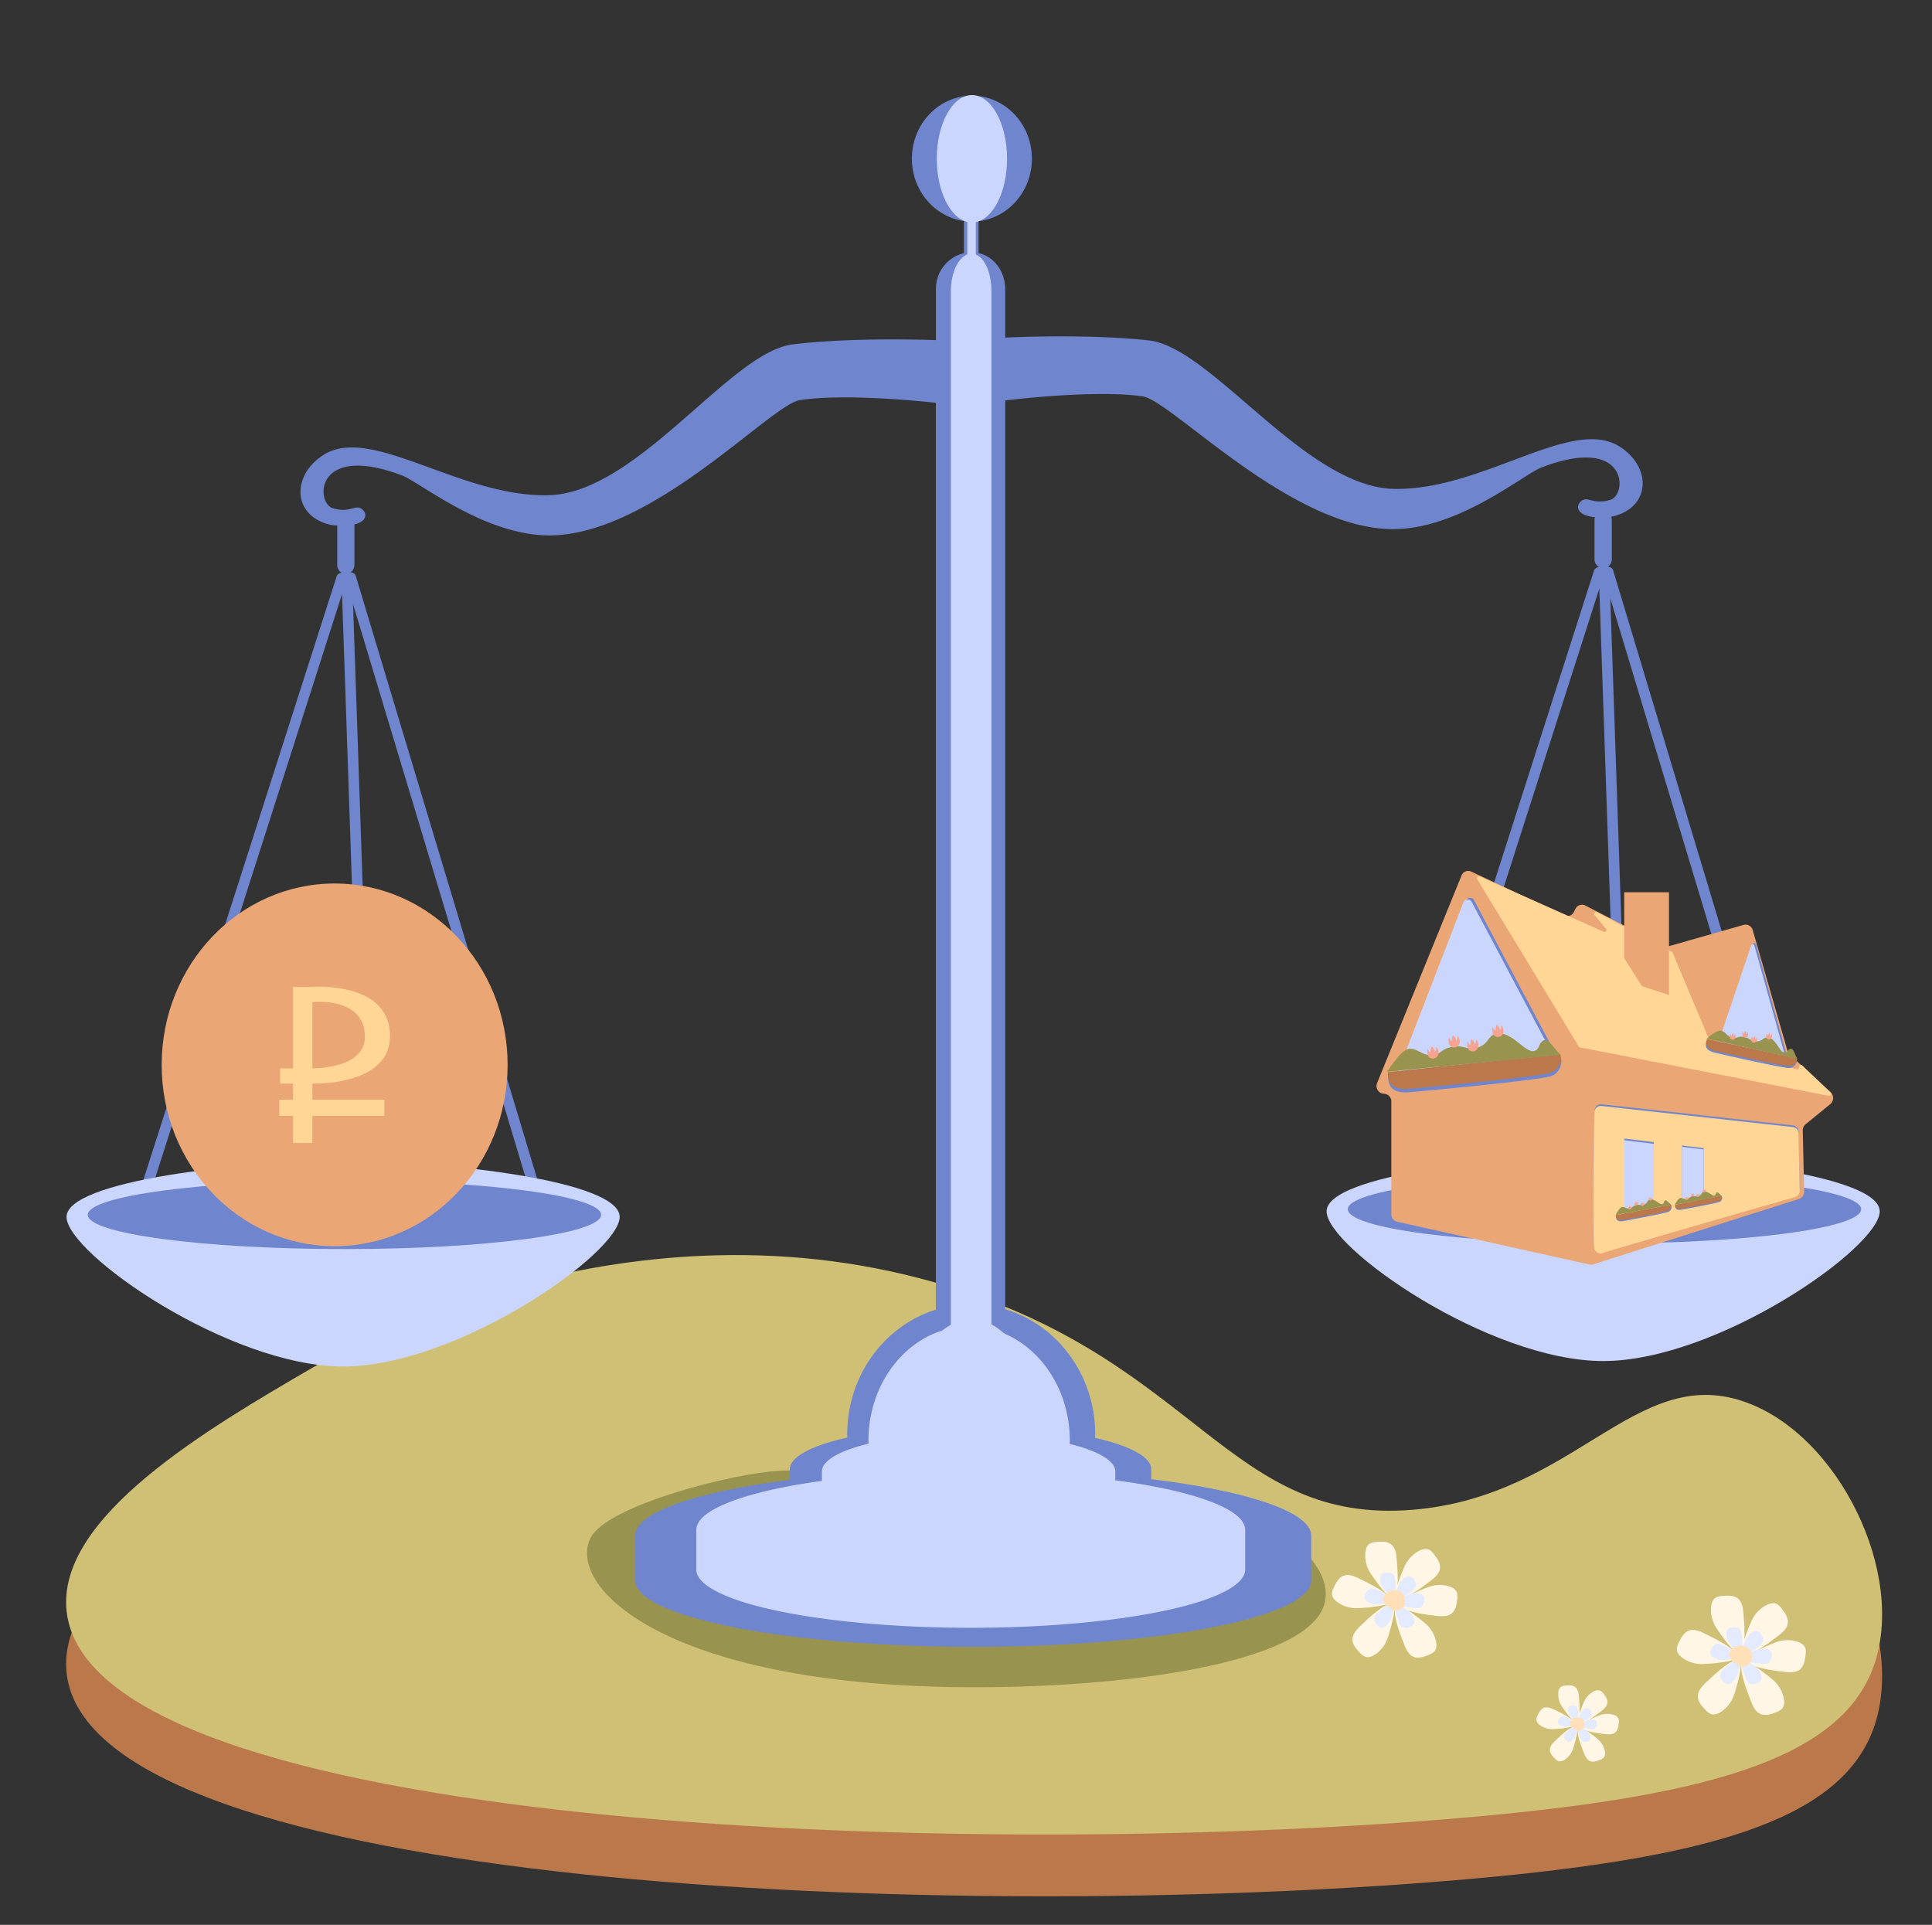
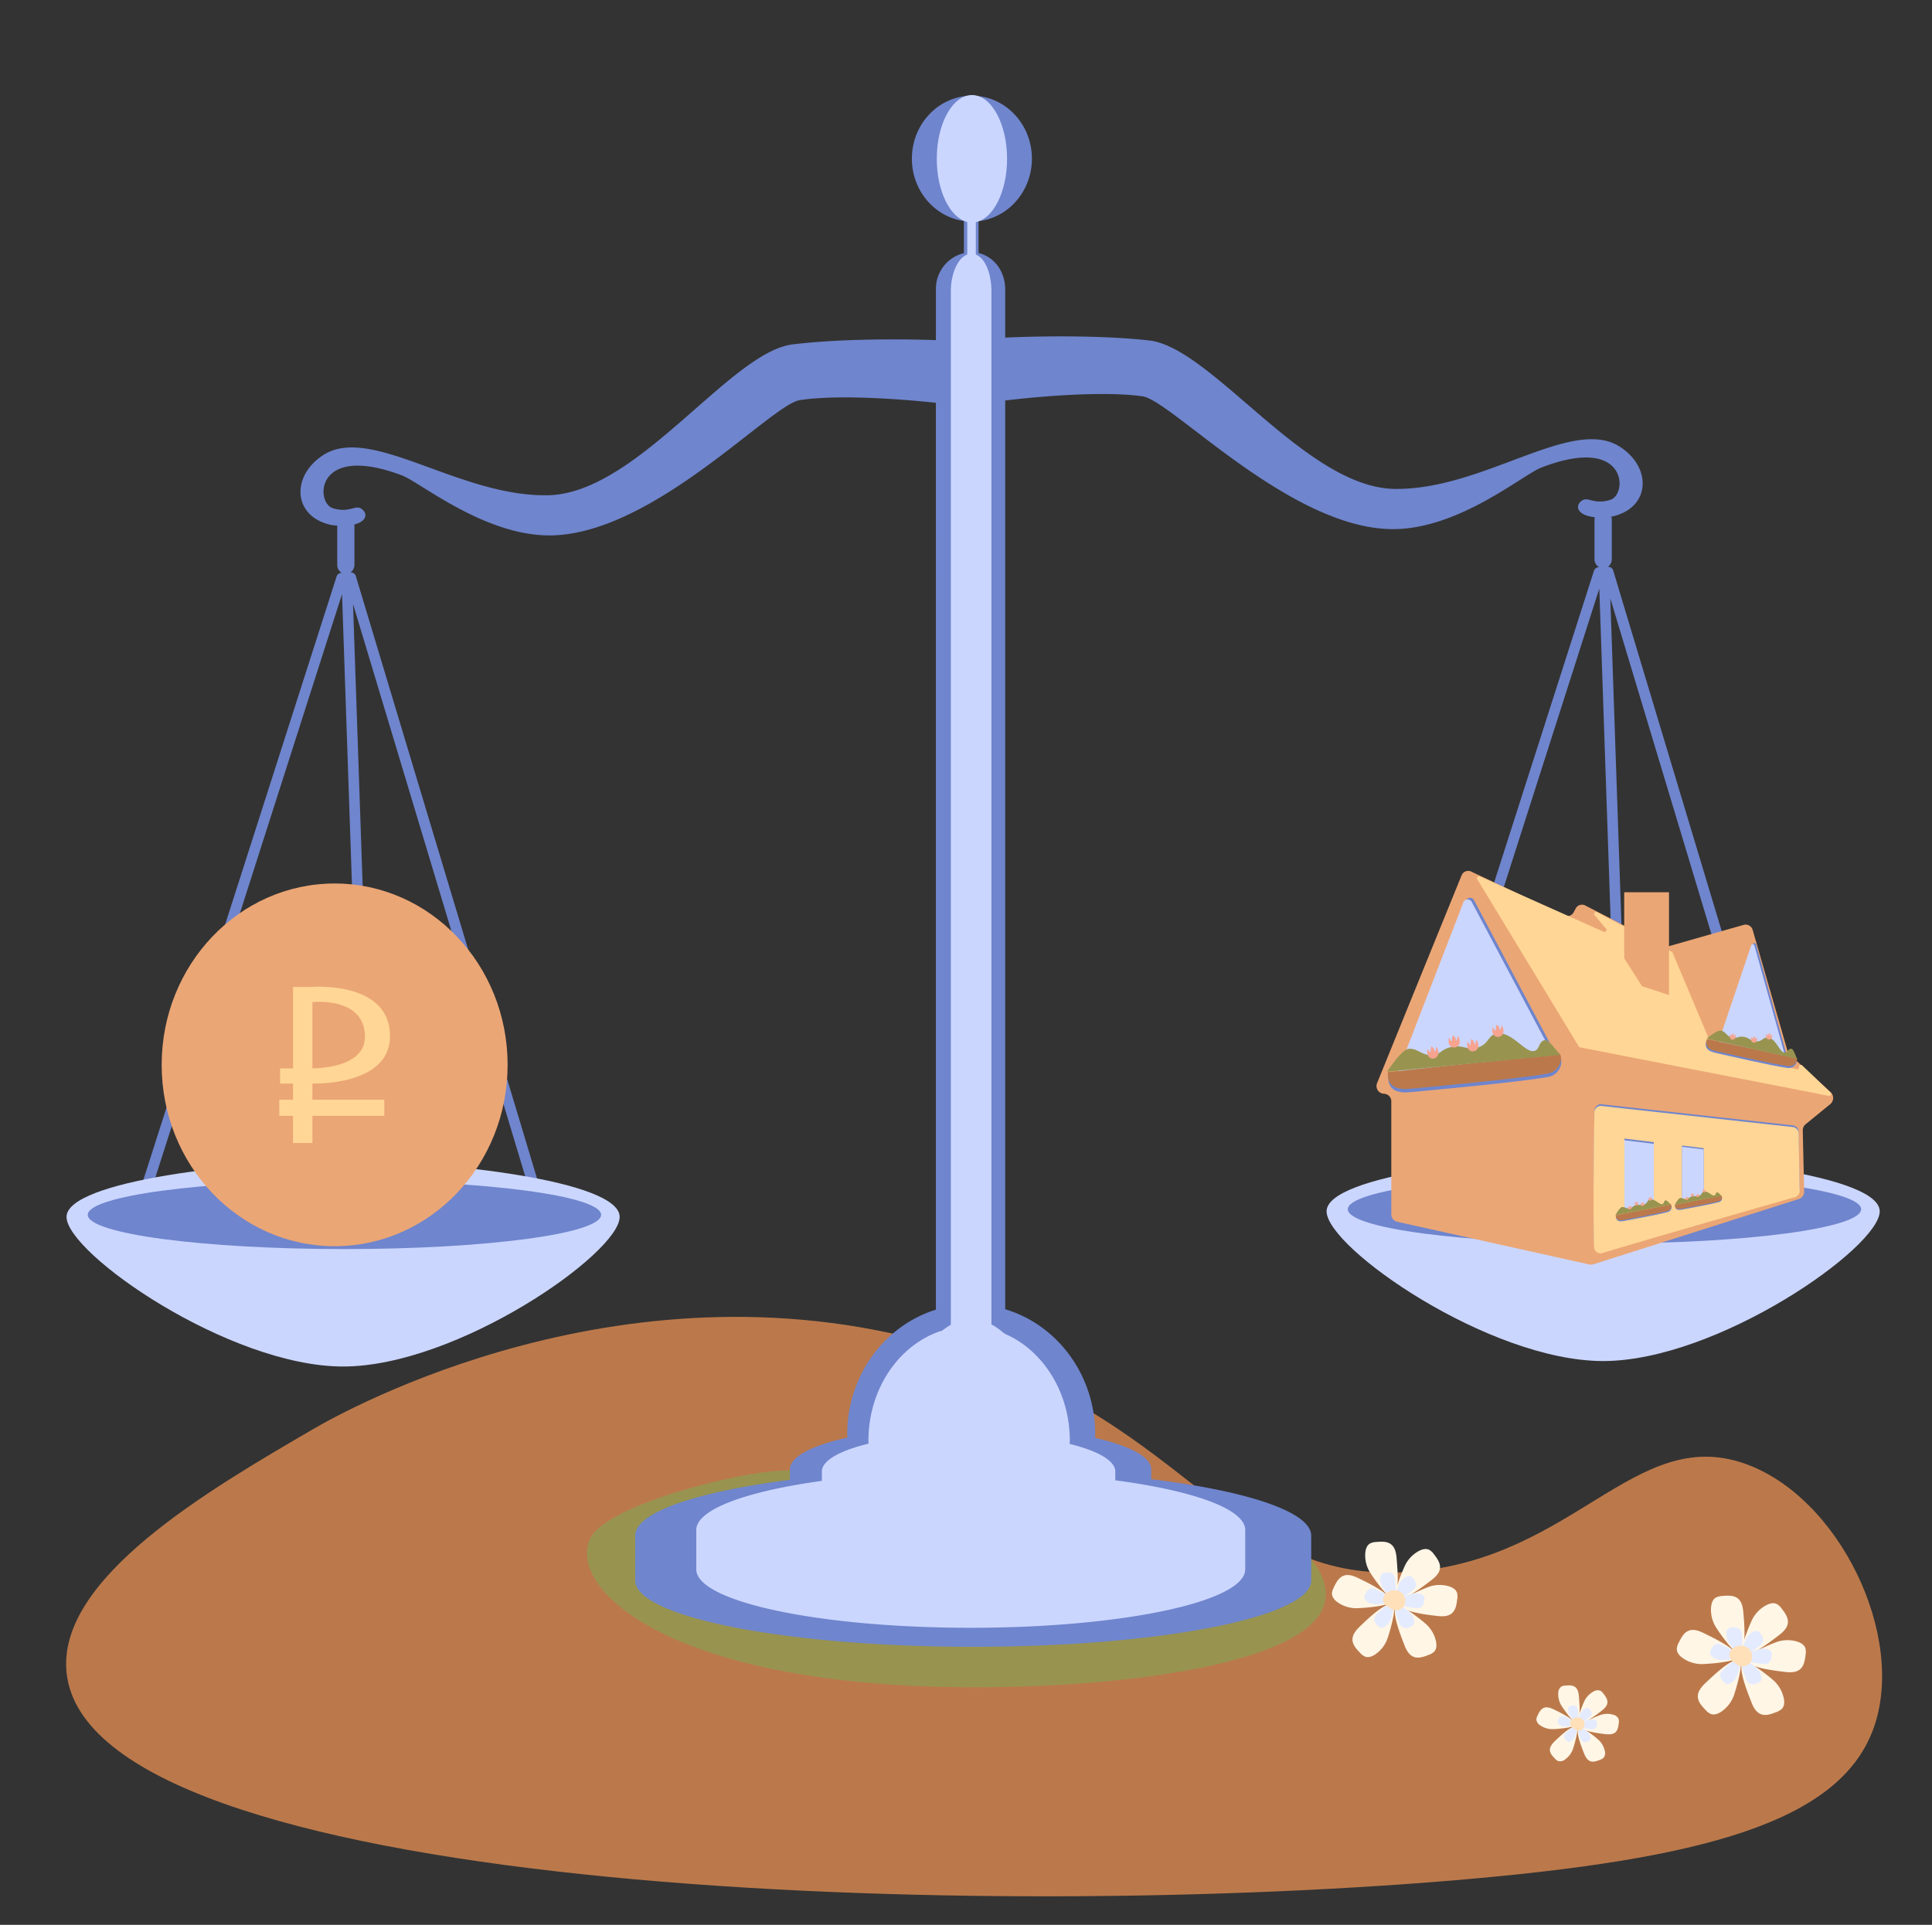
<svg xmlns="http://www.w3.org/2000/svg" id="Слой_1" data-name="Слой 1" viewBox="0 0 813 810">
  <rect x="0" y="0" width="813" height="810" fill="#333333" stroke="none" />
  <defs>
    <style>.cls-1{fill:#bb794b;}.cls-2{fill:#cfc076;}.cls-3{fill:#fff6e6;}.cls-4{fill:#e4ebff;}.cls-5{fill:#ffe0b8;}.cls-6{fill:#98944f;}.cls-7{fill:#6f85cd;}.cls-8{fill:#cbd6ff;}.cls-9{fill:#eba675;}.cls-10{fill:#ffd695;}.cls-11{fill:#f6a390;}</style>
  </defs>
  <title>good-price</title>
  <path class="cls-1" d="M594.43,661.35c-77.13,6.32-90.41-61.89-195.57-94.06-134-41-253.92,26.44-267.15,34.14-44.2,25.75-108.18,63-103.66,102.8,10.41,91.54,373.23,104.65,583.41,87.08,105.3-8.81,162.52-24.5,176.87-63.79,14.19-38.89-14.59-98.2-54.69-111.8C688,600.24,662.16,655.79,594.43,661.35Z" />
-   <path class="cls-2" d="M594.43,635.34c-77.13,6.32-90.41-61.88-195.57-94.06-134-41-253.92,26.44-267.15,34.14-44.2,25.76-108.18,63-103.66,102.8,10.41,91.54,373.23,104.66,583.41,87.08,105.3-8.8,162.52-24.5,176.87-63.79,14.19-38.88-14.59-98.2-54.69-111.79C688,574.23,662.16,629.79,594.43,635.34Z" />
  <path class="cls-3" d="M656.87,717.43a8.94,8.94,0,0,1-1.13-5,3.29,3.29,0,0,1,1.25-2.67,4,4,0,0,1,1.75-.44c1.43-.14,3-.23,4.16.66s1.44,2.74,1.55,4.31,1,10-1.16,10.52C662,725.12,657.48,718.53,656.87,717.43Z" />
  <path class="cls-3" d="M666.89,715.5a9,9,0,0,1,3.6-3.64,3.32,3.32,0,0,1,2.93-.38,3.94,3.94,0,0,1,1.31,1.23c.89,1.14,1.82,2.43,1.68,3.86s-1.53,2.69-2.79,3.63-7.89,6.23-9.48,4.69C663.2,724,666.3,716.61,666.89,715.5Z" />
  <path class="cls-3" d="M673.64,721.63a9,9,0,0,1,5.12-.08,3.31,3.31,0,0,1,2.35,1.78,3.9,3.9,0,0,1,.07,1.8c-.16,1.43-.4,3-1.5,3.93s-3,.85-4.54.64-10-1.09-10-3.31C665.06,725.08,672.44,722,673.64,721.63Z" />
  <path class="cls-3" d="M672.78,732.26a8.93,8.93,0,0,1,2.51,4.46,3.32,3.32,0,0,1-.44,2.92,4,4,0,0,1-1.55.92c-1.33.54-2.83,1.08-4.17.55s-2.17-2.21-2.72-3.68-3.81-9.31-1.89-10.42C665.66,726.36,671.88,731.38,672.78,732.26Z" />
  <path class="cls-3" d="M661.77,736.39a9.05,9.05,0,0,1-3.17,4,3.29,3.29,0,0,1-2.87.7,3.91,3.91,0,0,1-1.44-1.09c-1-1-2.08-2.21-2.09-3.65s1.22-2.84,2.37-3.91,7.17-7.05,8.92-5.69C664.53,727.56,662.24,735.22,661.77,736.39Z" />
  <path class="cls-3" d="M653.05,727.65a9,9,0,0,1-4.87-1.57,3.28,3.28,0,0,1-1.66-2.45,4,4,0,0,1,.51-1.72c.61-1.3,1.35-2.72,2.69-3.24s3.09.15,4.5.86,9.11,4.25,8.45,6.36C662.28,727.14,654.3,727.68,653.05,727.65Z" />
  <path class="cls-4" d="M660.43,721.68a4.33,4.33,0,0,1-.55-2.39,1.6,1.6,0,0,1,.61-1.28,1.92,1.92,0,0,1,.83-.21,2.76,2.76,0,0,1,2,.32,2.81,2.81,0,0,1,.75,2.06c.05.74.47,4.79-.56,5C662.89,725.36,660.72,722.21,660.43,721.68Z" />
  <path class="cls-4" d="M665.23,720.76A4.32,4.32,0,0,1,667,719a1.6,1.6,0,0,1,1.4-.18,2,2,0,0,1,.63.59,2.77,2.77,0,0,1,.81,1.85,2.81,2.81,0,0,1-1.34,1.74c-.59.44-3.78,3-4.54,2.24C663.46,724.82,665,721.29,665.23,720.76Z" />
  <path class="cls-4" d="M668.46,723.69a4.26,4.26,0,0,1,2.45,0,1.58,1.58,0,0,1,1.13.85,1.91,1.91,0,0,1,0,.86,2.07,2.07,0,0,1-2.89,2.19c-.73-.1-4.79-.52-4.82-1.59C664.35,725.35,667.88,723.87,668.46,723.69Z" />
  <path class="cls-4" d="M668.05,728.78a4.36,4.36,0,0,1,1.2,2.14,1.59,1.59,0,0,1-.21,1.4,2.05,2.05,0,0,1-.74.44,2.72,2.72,0,0,1-2,.26,2.8,2.8,0,0,1-1.31-1.76c-.25-.69-1.82-4.46-.9-5C664.64,726,667.61,728.36,668.05,728.78Z" />
  <path class="cls-4" d="M662.78,730.76a4.31,4.31,0,0,1-1.53,1.92,1.59,1.59,0,0,1-1.37.34,1.94,1.94,0,0,1-.69-.52,2.08,2.08,0,0,1,.14-3.63c.54-.5,3.43-3.37,4.27-2.72C664.09,726.53,663,730.2,662.78,730.76Z" />
  <path class="cls-4" d="M658.6,726.58a4.37,4.37,0,0,1-2.34-.76,1.59,1.59,0,0,1-.79-1.17,1.85,1.85,0,0,1,.24-.82,2.07,2.07,0,0,1,3.45-1.14c.65.33,4.36,2,4,3C663,726.33,659.2,726.59,658.6,726.58Z" />
  <path class="cls-5" d="M663.94,728.1a7.15,7.15,0,0,1-2.28-1.08,2.41,2.41,0,0,1-.94-2.23,2.37,2.37,0,0,1,.67-1.14,3.39,3.39,0,0,1,4.12-.49,3,3,0,0,1,.91,3.94,2.69,2.69,0,0,1-3.9.58" />
  <path class="cls-3" d="M721.79,684.29a14,14,0,0,1-1.77-7.8c.11-1.59.61-3.33,2-4.18a6.16,6.16,0,0,1,2.72-.69c2.25-.21,4.74-.35,6.51,1,1.93,1.52,2.25,4.28,2.43,6.73s1.55,15.65-1.82,16.45C729.84,696.31,722.75,686,721.79,684.29Z" />
  <path class="cls-3" d="M737.47,681.27a14.06,14.06,0,0,1,5.62-5.69c1.4-.77,3.14-1.29,4.58-.6a6.19,6.19,0,0,1,2.05,1.93c1.39,1.77,2.85,3.79,2.63,6-.24,2.45-2.39,4.21-4.36,5.68s-12.34,9.74-14.83,7.33C731.68,694.53,736.55,683,737.47,681.27Z" />
  <path class="cls-3" d="M748,690.85a14.14,14.14,0,0,1,8-.12c1.54.44,3.14,1.28,3.69,2.79a6.19,6.19,0,0,1,.11,2.81c-.25,2.23-.62,4.7-2.35,6.15-1.89,1.57-4.66,1.32-7.09,1s-15.63-1.7-15.72-5.17C734.6,696.25,746.14,691.45,748,690.85Z" />
  <path class="cls-3" d="M746.67,707.47a14,14,0,0,1,3.92,7c.36,1.56.38,3.37-.69,4.56a6.28,6.28,0,0,1-2.41,1.44c-2.09.84-4.44,1.69-6.53.86-2.29-.91-3.39-3.46-4.25-5.76s-6-14.55-3-16.28C735.53,698.25,745.26,706.1,746.67,707.47Z" />
  <path class="cls-3" d="M729.46,713.93a14,14,0,0,1-5,6.27c-1.31.92-3,1.62-4.48,1.09a6.08,6.08,0,0,1-2.25-1.69c-1.57-1.61-3.25-3.46-3.27-5.71,0-2.47,1.91-4.45,3.72-6.12s11.2-11,13.94-8.9C733.77,700.12,730.19,712.1,729.46,713.93Z" />
  <path class="cls-3" d="M715.81,700.27a14.1,14.1,0,0,1-7.61-2.46c-1.32-.91-2.56-2.22-2.59-3.82a6.12,6.12,0,0,1,.8-2.7c1-2,2.1-4.25,4.21-5.06,2.29-.89,4.83.24,7,1.34s14.25,6.64,13.21,9.95C730.25,699.47,717.78,700.31,715.81,700.27Z" />
  <path class="cls-4" d="M727.35,690.94a6.78,6.78,0,0,1-.84-3.74,2.47,2.47,0,0,1,.94-2,2.88,2.88,0,0,1,1.3-.33,4.32,4.32,0,0,1,3.12.5c.92.72,1.08,2,1.16,3.22s.75,7.49-.87,7.88C731.21,696.69,727.82,691.76,727.35,690.94Z" />
  <path class="cls-4" d="M734.86,689.49a6.86,6.86,0,0,1,2.69-2.73,2.49,2.49,0,0,1,2.2-.28,2.87,2.87,0,0,1,1,.92,4.32,4.32,0,0,1,1.26,2.89c-.12,1.17-1.14,2-2.09,2.72s-5.91,4.66-7.1,3.51C732.09,695.84,734.42,690.32,734.86,689.49Z" />
  <path class="cls-4" d="M739.91,694.08a6.75,6.75,0,0,1,3.83-.06,2.48,2.48,0,0,1,1.77,1.33,3.07,3.07,0,0,1,0,1.35,4.32,4.32,0,0,1-1.12,2.94c-.91.76-2.23.64-3.4.48s-7.49-.81-7.53-2.47C733.49,696.66,739,694.36,739.91,694.08Z" />
  <path class="cls-4" d="M739.27,702a6.76,6.76,0,0,1,1.88,3.34,2.45,2.45,0,0,1-.33,2.18,3,3,0,0,1-1.16.69,4.33,4.33,0,0,1-3.13.42c-1.09-.44-1.62-1.66-2-2.76s-2.85-7-1.41-7.8C733.94,697.62,738.59,701.38,739.27,702Z" />
  <path class="cls-4" d="M731,705.13a6.74,6.74,0,0,1-2.38,3,2.49,2.49,0,0,1-2.15.53,3,3,0,0,1-1.08-.81,4.33,4.33,0,0,1-1.56-2.74c0-1.18.91-2.13,1.78-2.93s5.36-5.28,6.68-4.26C733.09,698.52,731.38,704.25,731,705.13Z" />
  <path class="cls-4" d="M724.49,698.59a6.76,6.76,0,0,1-3.64-1.18,2.47,2.47,0,0,1-1.25-1.83,3,3,0,0,1,.39-1.29,4.33,4.33,0,0,1,2-2.43c1.1-.42,2.32.12,3.37.65s6.82,3.18,6.33,4.76C731.41,698.21,725.43,698.61,724.49,698.59Z" />
  <path class="cls-5" d="M732.85,701a11,11,0,0,1-3.57-1.7,3.72,3.72,0,0,1-1.46-3.49,3.68,3.68,0,0,1,1-1.78,5.31,5.31,0,0,1,6.44-.77,4.7,4.7,0,0,1,1.43,6.17,4.21,4.21,0,0,1-6.1.91" />
  <path class="cls-3" d="M576.23,661.23a13.77,13.77,0,0,1-1.72-7.59c.11-1.55.59-3.25,1.91-4.06a6.06,6.06,0,0,1,2.65-.68c2.19-.2,4.61-.34,6.33,1,1.88,1.48,2.19,4.16,2.36,6.55s1.52,15.21-1.76,16C584.06,672.91,577.17,662.89,576.23,661.23Z" />
  <path class="cls-3" d="M591.48,658.29a13.73,13.73,0,0,1,5.46-5.54c1.37-.75,3-1.25,4.46-.58a6.12,6.12,0,0,1,2,1.87c1.35,1.73,2.77,3.69,2.56,5.87-.24,2.39-2.32,4.09-4.24,5.52s-12,9.48-14.43,7.13C585.85,671.17,590.58,660,591.48,658.29Z" />
  <path class="cls-3" d="M601.73,667.61a13.65,13.65,0,0,1,7.78-.12c1.5.42,3.06,1.24,3.59,2.7a6.17,6.17,0,0,1,.11,2.74c-.25,2.17-.61,4.57-2.29,6-1.84,1.53-4.53,1.29-6.9,1s-15.2-1.65-15.28-5C588.69,672.86,599.91,668.18,601.73,667.61Z" />
  <path class="cls-3" d="M600.43,683.76a13.71,13.71,0,0,1,3.81,6.79c.34,1.51.37,3.27-.67,4.44a6.07,6.07,0,0,1-2.35,1.39c-2,.82-4.31,1.65-6.35.84-2.22-.88-3.29-3.36-4.13-5.6s-5.79-14.15-2.87-15.83C589.6,674.8,599.06,682.43,600.43,683.76Z" />
  <path class="cls-3" d="M583.69,690a13.59,13.59,0,0,1-4.83,6.1c-1.27.89-2.89,1.58-4.36,1.06a6,6,0,0,1-2.19-1.64c-1.53-1.57-3.16-3.37-3.18-5.56,0-2.39,1.86-4.32,3.62-6s10.9-10.72,13.56-8.65C587.88,676.62,584.4,688.27,583.69,690Z" />
  <path class="cls-3" d="M570.42,676.76a13.7,13.7,0,0,1-7.4-2.39c-1.28-.88-2.49-2.16-2.52-3.72a6,6,0,0,1,.77-2.62c.94-2,2.05-4.14,4.1-4.93,2.23-.86,4.7.24,6.83,1.31s13.86,6.46,12.86,9.68C584.46,676,572.33,676.8,570.42,676.76Z" />
  <path class="cls-4" d="M581.64,667.69a6.51,6.51,0,0,1-.82-3.64,2.4,2.4,0,0,1,.91-1.94,3,3,0,0,1,1.27-.33,4.23,4.23,0,0,1,3,.49c.9.71,1.05,2,1.13,3.13s.73,7.29-.84,7.66C585.39,673.28,582.09,668.48,581.64,667.69Z" />
  <path class="cls-4" d="M588.94,666.28a6.62,6.62,0,0,1,2.62-2.65,2.4,2.4,0,0,1,2.13-.28,2.85,2.85,0,0,1,1,.9,4.11,4.11,0,0,1,1.22,2.81c-.11,1.14-1.11,2-2,2.64s-5.74,4.54-6.9,3.41C586.25,672.45,588.51,667.09,588.94,666.28Z" />
  <path class="cls-4" d="M593.86,670.74a6.54,6.54,0,0,1,3.72-.06,2.44,2.44,0,0,1,1.72,1.3,2.89,2.89,0,0,1,.05,1.31,4.17,4.17,0,0,1-1.1,2.86c-.88.74-2.16.62-3.3.47s-7.28-.8-7.32-2.41C587.61,673.26,593,671,593.86,670.74Z" />
  <path class="cls-4" d="M593.23,678.48a6.57,6.57,0,0,1,1.83,3.25,2.41,2.41,0,0,1-.32,2.12,2.88,2.88,0,0,1-1.13.67,3.14,3.14,0,0,1-5-2.28c-.39-1-2.77-6.77-1.37-7.58C588,674.19,592.57,677.84,593.23,678.48Z" />
  <path class="cls-4" d="M585.22,681.49a6.59,6.59,0,0,1-2.32,2.92,2.41,2.41,0,0,1-2.09.51,3,3,0,0,1-1-.79,4.16,4.16,0,0,1-1.53-2.66,4.2,4.2,0,0,1,1.73-2.85c.82-.76,5.22-5.14,6.5-4.15C587.22,675.06,585.55,680.64,585.22,681.49Z" />
  <path class="cls-4" d="M578.86,675.13a6.63,6.63,0,0,1-3.55-1.15,2.38,2.38,0,0,1-1.2-1.78,2.87,2.87,0,0,1,.37-1.26,4.19,4.19,0,0,1,2-2.35c1.07-.42,2.25.11,3.27.62s6.64,3.09,6.16,4.64C585.58,674.76,579.78,675.15,578.86,675.13Z" />
  <path class="cls-5" d="M587,677.45a10.88,10.88,0,0,1-3.47-1.65,3.2,3.2,0,0,1-.41-5.12,5.15,5.15,0,0,1,6.26-.75,4.56,4.56,0,0,1,1.39,6,4.1,4.1,0,0,1-5.93.88" />
  <path class="cls-6" d="M456.17,621.09c-50.44-2.8-78-4.69-128.44-2.14-19.27,1-72.25,14.53-79.21,28.2C238.23,667.38,279,708.69,404.26,710c67.43.69,146.1-9.83,153.06-35C563.42,652.81,519.54,624.59,456.17,621.09Z" />
  <path class="cls-7" d="M755.25,494,678.86,240.12a2.18,2.18,0,0,0-2.28-1.59,3.84,3.84,0,0,0,1.68-3.22V218.84a4,4,0,0,0-.26-1.44l.26,0c16.28-3.53,17.08-20.63,3.37-29.42-20.2-12.94-57.23,18.24-94.7,17.76s-77-59.52-103.37-62.47S423,142.07,423,142.07V121.48h0c-.13-7.36-4.7-13.47-11.22-15V93.07c12.63-1.46,22.45-12.68,22.45-26.3,0-14.62-11.31-26.48-25.25-26.48s-25.25,11.86-25.25,26.48c0,13.42,9.53,24.5,21.88,26.23v13.52a15.42,15.42,0,0,0-11.77,15h0v21.61c-3.52-.13-35.4-1.23-60.26,1.79-26.35,3.2-65.33,62.63-102.81,63.48s-74.77-30-94.85-16.83c-13.63,8.92-12.67,26,3.63,29.38.82.11,1.61.18,2.36.23v16.52a3.84,3.84,0,0,0,1.95,3.39,2.17,2.17,0,0,0-2.23,1.55L60.05,497.37a2.32,2.32,0,0,0,1.38,2.9l.12,0a2.16,2.16,0,0,0,2.76-1.44l79.62-248.82L153.42,528a2.25,2.25,0,1,0,4.49-.17l-9.35-273.65,73.3,243.65a2.16,2.16,0,0,0,2.72,1.49l.14-.05a2.31,2.31,0,0,0,1.42-2.86L149.75,242.47a2.17,2.17,0,0,0-2.29-1.58,3.86,3.86,0,0,0,1.69-3.23V221.19a4.07,4.07,0,0,0,0-.5c4.89-1.23,5.77-4.28,3.23-6.38-2.83-2.32-5,1.82-12.35-.46s-7.54-27.58,29.05-13.82c7.83,2.95,35.59,26.12,63.64,25.26,42.88-1.32,91.79-55.08,103.85-56.91,19.25-2.92,52.56.61,57.25,1.13V551.13c-21.58,6.71-37.31,27.65-37.31,52.45a12.44,12.44,0,0,0,.07,1.37c-14.89,3.33-24.2,8.07-24.2,13.34v4.46c-39.17,5-65.09,13.64-65.09,23.48v18.83c0,15.43,63.68,27.94,142.24,27.94s142.24-12.51,142.24-27.94V646.23c0-10-26.92-18.83-67.33-23.76v-4.18c0-5.21-9.09-9.9-23.66-13.22a12.29,12.29,0,0,0,.09-1.49c0-25-16-46.11-37.87-52.63V168.54s37-4.71,57.79-1.76c12.07,1.71,61.47,55,104.36,55.88,28.06.59,55.6-22.86,63.41-25.88C685,182.66,685,208,677.7,210.31s-9.53-1.77-12.34.59-1.26,6.11,5.8,6.74a4,4,0,0,0-.19,1.2v16.47a3.84,3.84,0,0,0,2,3.39,2.17,2.17,0,0,0-2.24,1.54L589.17,495a2.31,2.31,0,0,0,1.37,2.9l.12,0a2.16,2.16,0,0,0,2.76-1.45L673,247.7l9.5,277.93a2.24,2.24,0,1,0,4.48-.17l-9.35-273.65L751,495.45a2.16,2.16,0,0,0,2.73,1.49l.13,0A2.3,2.3,0,0,0,755.25,494Z" />
  <path class="cls-8" d="M395.74,560.15c-17.52,5.91-30.3,24.34-30.3,46.16a11.76,11.76,0,0,0,.06,1.2c-12.09,2.93-19.65,7.11-19.65,11.74v3.93c-31.8,4.38-52.85,12-52.85,20.66v16.57C293,674,344.71,685,408.5,685S524,674,524,660.41V643.84c0-8.82-21.86-16.56-54.67-20.9v-3.69c0-4.57-7.38-8.7-19.21-11.63,0-.43.07-.86.07-1.31,0-22-13-40.57-30.76-46.31Z" />
  <path class="cls-8" d="M417.2,557.31V122.24h0c-.07-7.45-2.75-13.64-6.57-15.14V93.47C418,92,423.78,80.62,423.78,66.82,423.78,52,417.15,40,409,40s-14.8,12-14.8,26.82c0,13.6,5.59,24.82,12.83,26.57v13.7c-3.89,1.49-6.83,7.69-6.9,15.15h0V557.49c-12.64,6.8-44.82,45.93-21.86,53.14,21.6,6.77,30.58,5.6,61.16,0C463.2,606.26,430,563.92,417.2,557.31Z" />
  <path class="cls-8" d="M558.24,509.75c0,15.29,68.36,63,116.38,63S791,525,791,509.75s-73.46-23.53-116.1-23.53S558.28,494.45,558.24,509.75Z" />
  <ellipse class="cls-7" cx="675.18" cy="508.87" rx="108.01" ry="14.41" />
  <path class="cls-8" d="M28,512.1c0,15.3,68.37,62.95,116.38,62.95S260.72,527.4,260.76,512.1s-73.45-23.53-116.1-23.53S28.05,496.81,28,512.1Z" />
  <ellipse class="cls-7" cx="144.94" cy="511.22" rx="108.01" ry="14.41" />
  <path class="cls-9" d="M702.18,398.2l31.59-9a3.09,3.09,0,0,1,3.79,2.2l14.65,50.88a3.24,3.24,0,0,0,.93,1.51l17.21,15.83a3.36,3.36,0,0,1-.14,5l-10.4,8.49a3.31,3.31,0,0,0-1.19,2.65l.58,25.6a3.25,3.25,0,0,1-2.2,3.19l-86.59,27.51a3,3,0,0,1-1.54.07l-80.94-18a3.23,3.23,0,0,1-2.46-3.19V463.53a3.19,3.19,0,0,0-3.11-3.26h0a3.25,3.25,0,0,1-2.85-4.54L615,368.48a3,3,0,0,1,4.13-1.69l39.14,18.41a3,3,0,0,0,4-1.4l.75-1.42A3,3,0,0,1,667,381l33,17A3,3,0,0,0,702.18,398.2Z" />
  <path class="cls-10" d="M621.63,370l42.74,70.39a.81.81,0,0,0,.53.37l104.7,20.4a.83.83,0,0,0,.68-1.43l-11.92-11.41a.8.8,0,0,0-1.32.74h0a.8.8,0,0,1-1,.92l-35.3-9.72a.79.79,0,0,1-.52-.46l-16.36-38.87a.87.87,0,0,0-.37-.41L672.1,383.9a.82.82,0,0,0-1,1.29l4.7,5.62a.82.82,0,0,1-.91,1.31l-52.33-23.33A.82.82,0,0,0,621.63,370Z" />
  <path class="cls-7" d="M737.59,397.51,724,437.57a.76.76,0,0,0,.47,1l27,8.16a.73.73,0,0,0,.88-.93L739,397.55A.71.71,0,0,0,737.59,397.51Z" />
  <path class="cls-8" d="M736.91,397.86l-13.55,40.07a.75.75,0,0,0,.47,1l27,8.17a.74.74,0,0,0,.88-.93L738.27,397.9A.71.71,0,0,0,736.91,397.86Z" />
  <path class="cls-10" d="M674.24,527.33c14.1-4.36,69.86-20.36,81.12-23.59a2.76,2.76,0,0,0,1.95-2.73l-.44-23.83a2.74,2.74,0,0,0-2.37-2.71l-80.63-8.89a2.69,2.69,0,0,0-2.92,2.71c-.18,10.38-.69,44.53-.1,56.52A2.67,2.67,0,0,0,674.24,527.33Z" />
  <path class="cls-7" d="M674.24,526.44c14.1-4.36,69.86-20.36,81.12-23.59a2.76,2.76,0,0,0,1.95-2.73l-.44-23.83a2.74,2.74,0,0,0-2.37-2.71l-80.63-8.89A2.69,2.69,0,0,0,671,467.4c-.18,10.38-.69,44.53-.1,56.52A2.67,2.67,0,0,0,674.24,526.44Z" />
  <path class="cls-10" d="M674.24,527.15c14.1-4.36,69.86-20.36,81.12-23.59a2.76,2.76,0,0,0,1.95-2.73L756.87,477a2.74,2.74,0,0,0-2.37-2.71l-80.63-8.89a2.69,2.69,0,0,0-2.92,2.71c-.18,10.38-.69,44.54-.1,56.52A2.67,2.67,0,0,0,674.24,527.15Z" />
  <path class="cls-7" d="M591.56,452.35l61.56-5.77a2.06,2.06,0,0,0,1.53-3l-34.32-64.69a1.92,1.92,0,0,0-3.53.23l-27.23,70.46A2,2,0,0,0,591.56,452.35Z" />
  <path class="cls-8" d="M590.54,453.07l61.56-5.77a2.07,2.07,0,0,0,1.53-3.05l-34.32-64.69a1.92,1.92,0,0,0-3.53.23l-27.23,70.46A2,2,0,0,0,590.54,453.07Z" />
  <path class="cls-7" d="M656.62,445.17c1.21,1.6-.13,7.08-5,8-12.84,2.35-51.3,5.77-57.78,6.41-4.76.47-10,0-9.68-7C613.8,449.38,629.79,447.77,656.62,445.17Z" />
  <path class="cls-1" d="M656.48,443.73c1.21,1.6-.13,7.08-5,8-12.83,2.35-51.3,5.77-57.77,6.41-4.77.47-10,0-9.69-6.95C613.66,447.94,629.65,446.33,656.48,443.73Z" />
  <path class="cls-6" d="M583.69,451c4.09-6.1,7.26-9.71,9.58-9.68,3.72.05,5.4,3.16,9.83,2.66,3.21-.37,3-2.09,6.86-3.21,5.47-1.58,7.26,1.51,12,0s3.94-4.89,7.58-5.75c6.94-1.65,13,9.78,16.93,6.84,1.42-1.07,1.14-3,3-4,2.17-1.24,5.29,4.52,7.28,6Z" />
  <path class="cls-11" d="M609.71,436.65a3.59,3.59,0,0,1,.52.86,1.07,1.07,0,0,0,.72.63,8.2,8.2,0,0,1,.41-2.51,3,3,0,0,1,1.38,2.38,2.67,2.67,0,0,0,.52-2.14c.58.25,1.31,2.05.88,3.3a2.31,2.31,0,0,1-4.18.53C609.23,438.52,609.75,436.69,609.71,436.65Z" />
  <path class="cls-11" d="M617.54,438.29a3.49,3.49,0,0,1,.51.86,1,1,0,0,0,.73.62,7.94,7.94,0,0,1,.4-2.51,3.1,3.1,0,0,1,1.39,2.39,2.69,2.69,0,0,0,.51-2.14c.58.24,1.31,2,.88,3.3a2.31,2.31,0,0,1-4.18.52A4.79,4.79,0,0,1,617.54,438.29Z" />
  <path class="cls-11" d="M600.74,441.32a3.9,3.9,0,0,1,.51.86,1,1,0,0,0,.73.62,8.12,8.12,0,0,1,.4-2.5,3.07,3.07,0,0,1,1.39,2.38,2.69,2.69,0,0,0,.51-2.14c.58.25,1.31,2,.88,3.3a2.31,2.31,0,0,1-4.18.53A4.82,4.82,0,0,1,600.74,441.32Z" />
  <path class="cls-11" d="M628.14,432.21a3.59,3.59,0,0,1,.52.86,1.07,1.07,0,0,0,.72.63,8.15,8.15,0,0,1,.41-2.51,3,3,0,0,1,1.38,2.38,2.68,2.68,0,0,0,.52-2.14c.58.25,1.31,2.05.88,3.3a2.31,2.31,0,0,1-4.18.53C627.66,434.08,628.18,432.25,628.14,432.21Z" />
  <path class="cls-7" d="M756,446.22c.37,1-1.14,3.57-3.76,3.21-6.87-.94-26.89-5.6-30.28-6.35-2.48-.56-5.06-1.65-3.86-5.14C733.68,441.24,742,443.08,756,446.22Z" />
  <path class="cls-1" d="M756.19,445.42c.37,1-1.13,3.57-3.75,3.22-6.87-.93-26.91-5.53-30.29-6.28-2.49-.55-5.07-1.64-3.88-5.13C733.82,440.49,742.18,442.31,756.19,445.42Z" />
  <path class="cls-6" d="M718.16,437.05c3-2.41,5.15-3.71,6.33-3.31,1.87.64,2.26,2.5,4.58,3,1.68.35,1.85-.56,4-.49,3,.11,3.46,2,6.08,2s2.73-1.82,4.71-1.66c3.77.32,5.13,7.13,7.55,6.29.89-.31,1-1.33,2.11-1.55,1.29-.27,2,3.17,2.78,4.26Z" />
-   <path class="cls-11" d="M733.53,434.1a2.33,2.33,0,0,1,.13.52.59.59,0,0,0,.28.44,4,4,0,0,1,.58-1.2,1.65,1.65,0,0,1,.34,1.44,1.38,1.38,0,0,0,.59-1,1.81,1.81,0,0,1-.06,1.83,1.23,1.23,0,0,1-2.2-.43A2.58,2.58,0,0,1,733.53,434.1Z" />
  <path class="cls-11" d="M737.25,436.23a2.33,2.33,0,0,1,.13.52.59.59,0,0,0,.28.44,4,4,0,0,1,.58-1.2,1.65,1.65,0,0,1,.34,1.44,1.38,1.38,0,0,0,.59-1,1.81,1.81,0,0,1-.06,1.83,1.23,1.23,0,0,1-2.2-.43A2.58,2.58,0,0,1,737.25,436.23Z" />
  <path class="cls-11" d="M728.27,435a1.8,1.8,0,0,1,.13.52.61.61,0,0,0,.28.44,4.22,4.22,0,0,1,.58-1.21,1.65,1.65,0,0,1,.34,1.44,1.38,1.38,0,0,0,.59-1,1.77,1.77,0,0,1-.06,1.82,1.23,1.23,0,0,1-2.2-.43A2.52,2.52,0,0,1,728.27,435Z" />
  <path class="cls-11" d="M743.55,434.91a2.33,2.33,0,0,1,.13.52.61.61,0,0,0,.27.44,4.07,4.07,0,0,1,.59-1.2,1.65,1.65,0,0,1,.34,1.44,1.38,1.38,0,0,0,.59-1,1.81,1.81,0,0,1-.06,1.83,1.23,1.23,0,0,1-2.2-.43A2.58,2.58,0,0,1,743.55,434.91Z" />
  <polygon class="cls-9" points="683.48 375.48 683.48 403.24 690.95 414.98 702.32 418.72 702.32 375.48 683.48 375.48" />
  <polygon class="cls-7" points="683.57 479.13 683.57 508.93 695.92 506.62 695.92 480.64 683.57 479.13" />
  <polygon class="cls-8" points="683.57 479.84 683.57 509.65 695.92 507.33 695.92 481.35 683.57 479.84" />
  <polygon class="cls-7" points="707.83 482.06 707.83 503.95 716.91 502.25 716.91 483.17 707.83 482.06" />
  <polygon class="cls-8" points="707.83 482.59 707.83 504.49 716.91 502.79 716.91 483.7 707.83 482.59" />
  <path class="cls-7" d="M703.24,507.33c.43.48.15,2.29-1.42,2.73-4.09,1.13-16.45,3.36-18.53,3.76-1.53.29-3.23.3-3.32-2C689.49,509.94,694.62,509,703.24,507.33Z" />
  <path class="cls-1" d="M703.16,506.87c.43.48.14,2.29-1.42,2.73-4.09,1.13-16.45,3.36-18.53,3.76-1.53.29-3.23.3-3.32-2C689.41,509.48,694.54,508.49,703.16,506.87Z" />
  <path class="cls-6" d="M679.79,511.35c1.16-2.1,2.09-3.36,2.84-3.42,1.21-.09,1.83.87,3.25.58,1-.22.93-.77,2.14-1.24,1.73-.68,2.39.27,3.87-.36s1.15-1.7,2.3-2.09c2.2-.74,4.48,2.79,5.66,1.72.43-.39.29-1,.85-1.39s1.84,1.31,2.52,1.74Z" />
  <path class="cls-11" d="M687.83,505.94a1.09,1.09,0,0,1,.19.27.37.37,0,0,0,.25.18,2.88,2.88,0,0,1,.06-.83,1,1,0,0,1,.52.73.92.92,0,0,0,.11-.71,1.09,1.09,0,0,1,.37,1.05.75.75,0,0,1-1.34.29A1.55,1.55,0,0,1,687.83,505.94Z" />
  <path class="cls-11" d="M690.4,506.24a1,1,0,0,1,.19.27.37.37,0,0,0,.26.18,2.57,2.57,0,0,1,.06-.83,1,1,0,0,1,.51.73.83.83,0,0,0,.11-.7,1,1,0,0,1,.37,1,.75.75,0,0,1-1.34.29A1.71,1.71,0,0,1,690.4,506.24Z" />
  <path class="cls-11" d="M685.05,507.71a1.31,1.31,0,0,1,.19.27.33.33,0,0,0,.25.18,2.88,2.88,0,0,1,.06-.83,1,1,0,0,1,.51.74.86.86,0,0,0,.11-.71,1.06,1.06,0,0,1,.38,1,.75.75,0,0,1-1.34.29A1.55,1.55,0,0,1,685.05,507.71Z" />
  <path class="cls-11" d="M693.68,504a1.31,1.31,0,0,1,.19.27.33.33,0,0,0,.25.18,2.79,2.79,0,0,1,.06-.82,1,1,0,0,1,.51.73.85.85,0,0,0,.11-.71,1.06,1.06,0,0,1,.38,1,.75.75,0,0,1-1.34.29A1.54,1.54,0,0,1,693.68,504Z" />
  <path class="cls-7" d="M724.54,503.55a1.72,1.72,0,0,1-1.19,2.31c-3.46,1-13.9,2.84-15.65,3.18-1.3.24-2.73.25-2.81-1.67C712.93,505.76,717.27,504.93,724.54,503.55Z" />
  <path class="cls-1" d="M724.47,503.16a1.72,1.72,0,0,1-1.19,2.31c-3.46,1-13.9,2.84-15.66,3.18-1.29.24-2.73.25-2.8-1.66C712.86,505.37,717.2,504.54,724.47,503.16Z" />
  <path class="cls-6" d="M704.73,507c1-1.77,1.77-2.84,2.41-2.89,1-.07,1.55.74,2.74.49.87-.18.79-.65,1.81-1.05,1.46-.57,2,.23,3.27-.3s1-1.44,1.94-1.76c1.86-.63,3.78,2.35,4.78,1.45.37-.33.25-.85.72-1.17s1.55,1.1,2.13,1.46Z" />
  <path class="cls-11" d="M711.53,502.38a.94.94,0,0,1,.16.23.32.32,0,0,0,.21.15,2.34,2.34,0,0,1,.05-.7.86.86,0,0,1,.44.62.74.74,0,0,0,.09-.6.91.91,0,0,1,.31.88.64.64,0,0,1-1.13.25A1.37,1.37,0,0,1,711.53,502.38Z" />
  <path class="cls-11" d="M713.7,502.64a.89.89,0,0,1,.16.22.28.28,0,0,0,.21.15,2.28,2.28,0,0,1,.06-.69.81.81,0,0,1,.43.61.7.7,0,0,0,.09-.6.91.91,0,0,1,.32.89.63.63,0,0,1-1.13.24A1.29,1.29,0,0,1,713.7,502.64Z" />
  <path class="cls-11" d="M709.18,503.88a1.12,1.12,0,0,1,.16.22.31.31,0,0,0,.21.16,2.34,2.34,0,0,1,.05-.7.84.84,0,0,1,.44.62.74.74,0,0,0,.09-.6.91.91,0,0,1,.31.88.64.64,0,0,1-1.13.25A1.37,1.37,0,0,1,709.18,503.88Z" />
  <path class="cls-11" d="M716.47,500.71a.94.94,0,0,1,.16.23c0,.07.12.15.21.15a2.36,2.36,0,0,1,0-.7.86.86,0,0,1,.44.62.78.78,0,0,0,.09-.6.92.92,0,0,1,.31.88.64.64,0,0,1-1.13.25A1.37,1.37,0,0,1,716.47,500.71Z" />
  <ellipse class="cls-9" cx="140.82" cy="448.11" rx="72.79" ry="76.32" />
  <path class="cls-10" d="M131.46,456c4.73.06,32.66-.4,32.66-20,0-23.55-33.34-20.68-33.34-20.68H123.3V449.6h-5.44V456h5.44v6.78h-5.78v6.78h5.78V481h8.16V469.57h30.28v-6.78H131.46Zm0-34.3c3.73-.31,21.75-1,22.11,14.21.31,12.91-18.31,13.64-22.11,13.66Z" />
</svg>